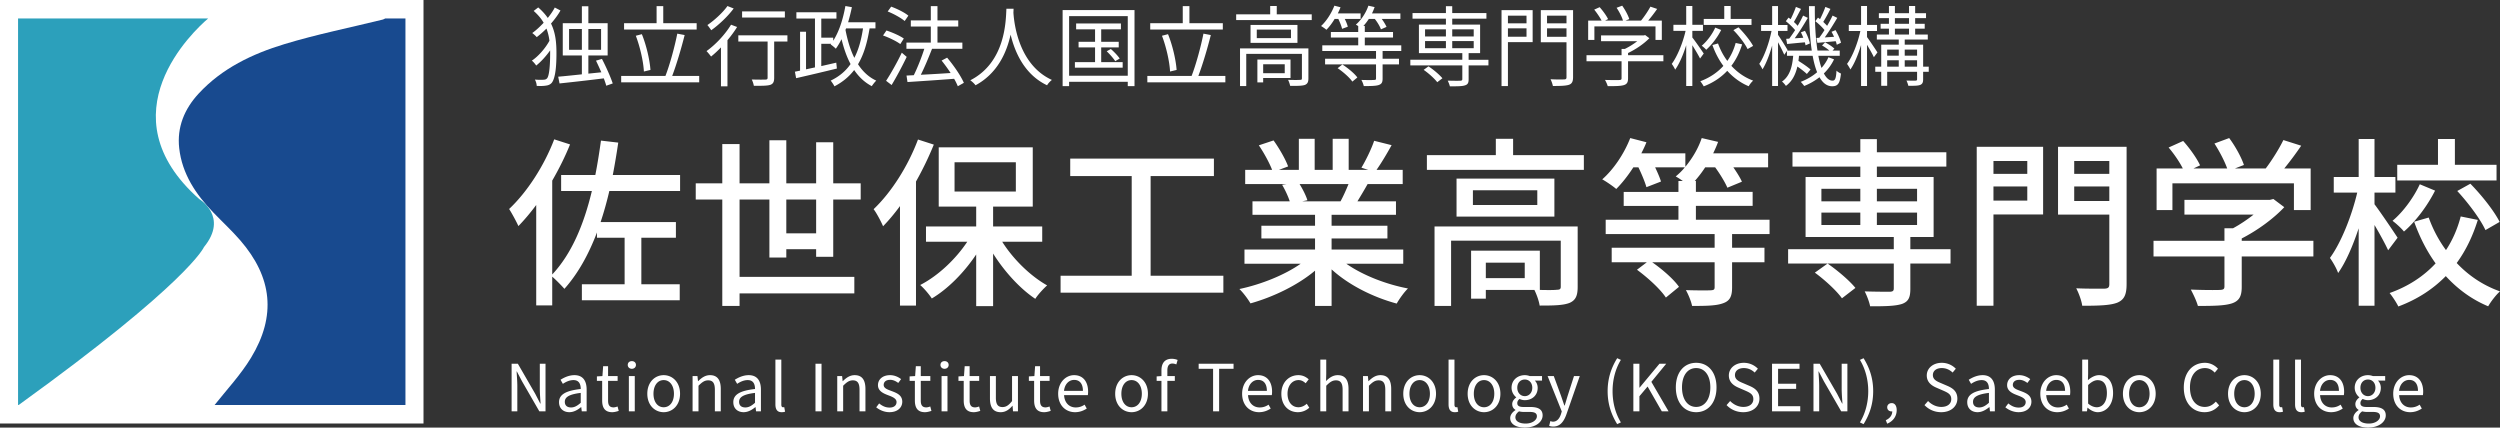
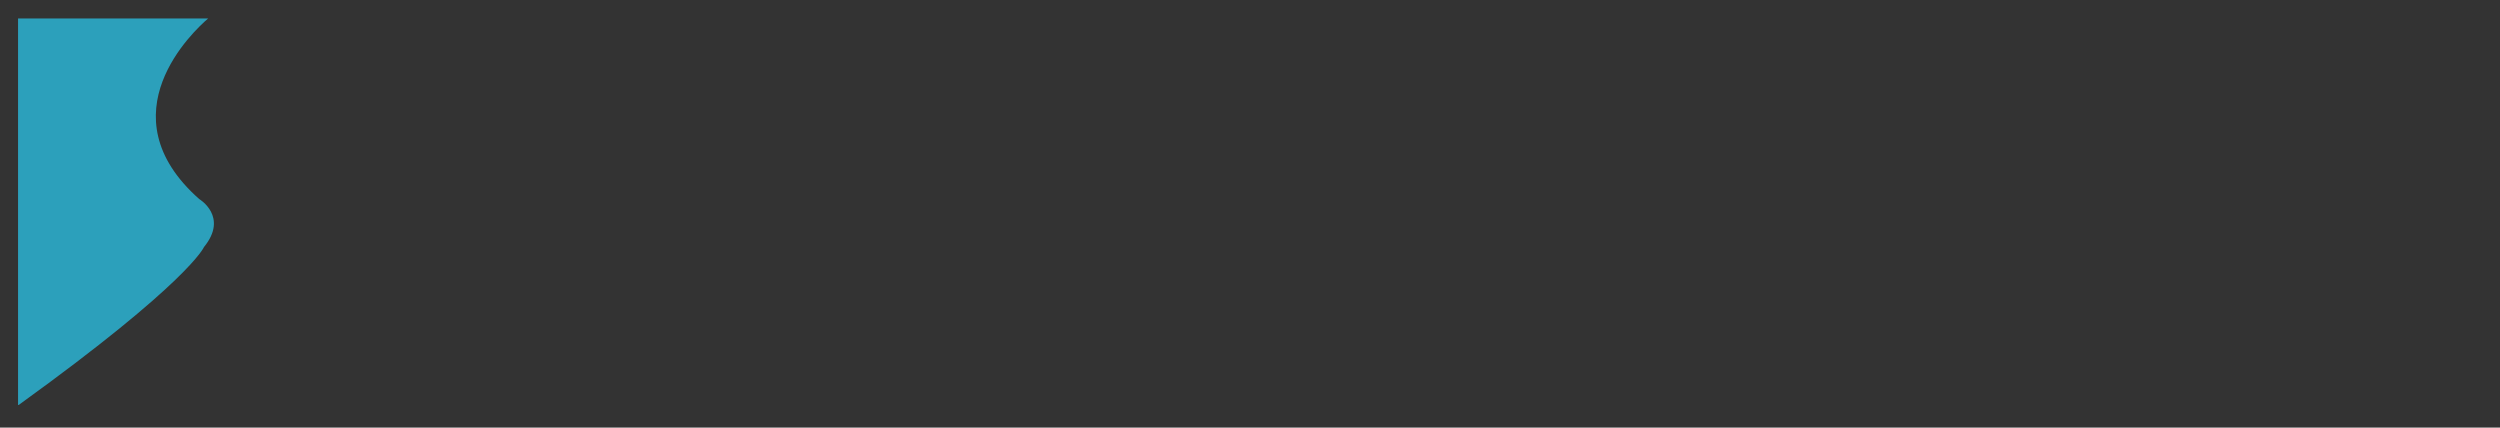
<svg xmlns="http://www.w3.org/2000/svg" id="a" viewBox="0 0 769.73 131.652">
  <rect x="0" y="0" width="769.73" height="131.652" fill="#333333" stroke="none" />
  <defs>
    <style>.b{fill:#fff}</style>
  </defs>
-   <path d="M0 0h130.394v130.394H0z" class="b" />
-   <path d="M5.559 5.669h119.055v119.055H5.559z" class="b" />
  <path d="M64.076 5.691H5.559v119.012h.168c52.513-37.877 57.07-48.627 57.07-48.627 7.669-9.403-1.46-14.79-1.46-14.79C31.852 35.183 59.75 9.393 64.076 5.692Z" style="fill:#2ca0bb" />
-   <path d="M117.832 6.032c-10.095 2.489-20.323 4.532-30.256 7.552-9.874 3.001-19.202 7.425-26.42 15.235-4.377 4.736-6.706 10.34-5.98 16.811.886 7.89 5.093 14.17 10.464 19.754 2.765 2.875 5.71 5.589 8.318 8.598 9.88 11.4 11.169 23.255 3.328 36.175-3.157 5.203-7.398 9.747-11.222 14.546h58.771V5.69h-6.25c-.244.14-.49.276-.753.341Z" style="fill:#184a8f" />
-   <path d="M187.61 58.803c-.784 3.36-1.68 6.552-2.688 9.576h23.184v4.816h-10.64v14.336h11.816v4.928h-30.128v-4.928h13.16V73.195h-8.512v-1.624c-2.576 6.776-5.824 12.656-10.024 17.36-.728-.84-2.52-2.688-3.752-3.752v8.848h-4.928V63.115c-1.792 2.408-3.64 4.592-5.488 6.496-.504-1.176-2.016-3.976-2.856-5.264 5.488-5.152 10.752-13.216 13.888-21.447l4.872 1.567c-1.512 3.752-3.416 7.56-5.488 11.144v28.896c5.88-6.272 9.688-15.176 12.208-25.704h-9.464v-4.928h10.528c.672-3.416 1.232-6.944 1.736-10.584l5.32.616a230.973 230.973 0 0 1-1.68 9.968h20.72v4.928H187.61ZM251.282 79.075v-2.352h-9.184v2.576h-5.208V61.435h-9.184v23.8h35.335v5.096h-35.335v3.863h-5.32v-32.76h-8.176v-4.983h8.176V44.355h5.32V56.45h9.184V43.18h5.208V56.45h9.184V43.795h5.264v12.656h8.456v4.984h-8.456v17.64h-5.264Zm0-7.224V61.435h-9.184V71.85h9.184ZM287.514 44.524a100.826 100.826 0 0 1-5.488 11.367v38.192h-4.928V63.451c-1.68 2.296-3.472 4.424-5.208 6.216-.504-1.232-1.96-4.032-2.912-5.264 5.432-5.152 10.584-13.216 13.664-21.448l4.872 1.569Zm21.056 29.903c3.416 5.432 8.736 10.584 13.832 13.44-1.12 1.008-2.856 2.856-3.64 4.144-4.704-3.136-9.464-8.344-12.992-13.944V94.25h-5.208V78.347c-3.752 5.6-8.68 10.584-13.664 13.552-.84-1.289-2.408-3.136-3.584-4.144 5.376-2.744 10.864-7.84 14.504-13.328h-12.712v-4.704h15.456v-6.104h-11.536V45.363h28.951V63.62H305.77v6.104h15.12v4.704h-12.32ZM293.898 58.97h18.872v-9.016h-18.872v9.016ZM376.665 84.899v5.208h-50.12v-5.208h21.897V54.21h-18.928v-5.376h44.24v5.376h-19.488V84.9h22.4ZM414.522 81.203c4.928 3.472 12.151 6.328 18.983 7.615-1.175 1.12-2.687 3.249-3.471 4.649-7.28-1.96-14.785-5.712-20.048-10.528v11.255h-5.096V83.331c-5.32 4.48-12.88 8.12-19.88 10.08-.784-1.344-2.24-3.304-3.416-4.425 6.664-1.399 13.944-4.311 18.872-7.783h-17.303v-4.368h21.727V73.42h-16.52V69.5h16.52v-3.36h-19.264v-4.144h11.48c-.504-1.568-1.456-3.584-2.352-5.096l1.344-.224h-12.712v-4.368h8.288c-.84-2.184-2.52-5.264-4.088-7.56l4.536-1.511c1.736 2.407 3.696 5.823 4.48 8.007l-2.855 1.064h6.159v-9.575h4.872v9.575h5.544v-9.575h4.927v9.575h6.048l-2.128-.672c1.345-2.24 3.08-5.768 3.92-8.288l5.376 1.345c-1.511 2.743-3.191 5.544-4.647 7.615h8.063v4.368h-10.807c-1.064 1.904-2.184 3.752-3.136 5.32h11.872v4.144h-19.824v3.36h17.192v3.92h-17.192v3.416h22.063v4.368h-17.527ZM400.13 56.675c1.008 1.624 2.016 3.64 2.408 4.984l-1.624.336h11.816c.84-1.512 1.736-3.528 2.464-5.32H400.13ZM487.658 47.77v4.537H439.33V47.77h21.224v-5.04h5.32v5.04h21.784Zm-1.905 40.545c0 2.631-.56 4.087-2.464 4.928-1.96.784-4.872.84-9.239.84-.224-1.456-.952-3.473-1.624-4.816h-14.952v2.688h-4.536V77.171h21.168v12.096c2.464.056 4.592.056 5.264-.056.896 0 1.175-.225 1.175-.952V74.09h-33.767v20.103h-5.096V69.723h44.071v18.592Zm-7.168-33.32V66.7h-30.128V54.995h30.128Zm-5.263 3.584h-19.825v4.536h19.825V58.58Zm-3.865 22.288h-11.983v4.76h11.983v-4.76ZM533.297 72.075v4.2h9.969v4.48h-9.969v7.728c0 2.744-.672 4.144-2.743 4.872-2.072.784-5.152.84-9.576.84-.28-1.457-1.176-3.585-1.904-4.872 3.36.112 6.664.112 7.616.056 1.008-.056 1.231-.225 1.231-1.008v-7.616h-19.207c3.136 2.184 6.608 5.208 8.232 7.56l-4.033 3.304c-1.68-2.576-5.543-6.104-8.903-8.568l3.024-2.296h-10.808v-4.48h31.695v-4.2h-33.543v-4.424h22.4v-4.256h-16.856v-4.312h16.856v-3.36h1.343c-.784-.56-1.567-1.064-2.183-1.4 1.008-.84 1.96-1.736 2.8-2.8h-9.128c.727 1.568 1.456 3.192 1.792 4.368l-4.48 1.736c-.448-1.568-1.456-4.032-2.465-6.104h-1.567c-1.624 2.52-3.473 4.872-5.265 6.664-.95-.84-3.079-2.296-4.311-2.968 3.528-3.08 6.776-7.952 8.624-12.712l4.984 1.288c-.448 1.176-1.009 2.296-1.568 3.416h13.552v4.144c2.128-2.576 3.976-5.656 5.04-8.848l5.04 1.176c-.448 1.232-.952 2.352-1.512 3.528h16.912v4.312H533.69c1.063 1.568 2.072 3.136 2.632 4.424l-4.48 1.848c-.673-1.624-2.24-4.2-3.753-6.272h-3.079c-1.009 1.568-2.072 2.912-3.192 4.2h.336v3.36h17.471v4.312h-17.471v4.256h22.68v4.424h-11.537ZM600.554 81.147h-12.376v7.784c0 2.632-.56 3.92-2.576 4.648-2.072.672-5.208.728-9.8.728-.28-1.4-1.009-3.304-1.68-4.592 3.36.112 6.832.112 7.784.112.896-.056 1.175-.28 1.175-1.064v-7.616h-32.535v-4.424h32.535V72.97h-27.159V54.49h16.856V51.3H551.89v-4.424h20.888v-4.032h5.095v4.032h21.393V51.3h-21.393v3.192h17.473v18.48h-7.168v3.752h12.376v4.424Zm-33.432 10.696c-1.625-2.296-5.264-5.656-8.344-7.896l3.92-2.8c3.08 2.128 6.776 5.264 8.568 7.504l-4.144 3.192Zm-6.329-29.848h11.985v-3.864h-11.985v3.864Zm0 7.28h11.985v-3.808h-11.985v3.808Zm17.08-11.144v3.864h12.376v-3.864h-12.376Zm12.376 7.336h-12.376v3.808h12.376v-3.808ZM629.058 66.027H613.77V94.14h-5.152V45.195h20.44v20.832ZM613.77 49.563v3.976h10.416v-3.976H613.77Zm10.416 12.208v-4.368H613.77v4.368h10.416Zm30.576 25.704c0 3.248-.728 4.816-2.856 5.712-2.184.84-5.6.952-10.808.952-.168-1.456-1.064-3.92-1.849-5.376 3.697.168 7.617.112 8.737.112 1.12-.057 1.456-.392 1.456-1.4V66.083H633.65V45.195h21.112v42.28Zm-16.128-37.912v3.976h10.808v-3.976h-10.808Zm10.808 12.32v-4.48h-10.808v4.48h10.808ZM712.274 78.963h-22.065v9.352c0 2.856-.727 4.312-3.023 5.096-2.296.728-5.6.783-10.472.783-.392-1.456-1.4-3.584-2.184-5.04 3.92.17 7.84.17 8.96.113 1.12-.056 1.4-.28 1.4-1.12v-9.184h-21.84v-4.816h21.84v-3.864h2.632c2.183-1.176 4.424-2.688 6.328-4.2h-21.28v-4.536h26.263l1.12-.28 3.36 2.52c-3.36 3.584-8.287 7.168-13.104 9.632v.728h22.065v4.816Zm-43.4-14.28H664V51.86h8.065c-1.008-2.017-2.744-4.537-4.368-6.44l4.48-2.017c2.016 2.24 4.256 5.376 5.208 7.504l-2.016.953h10.36c-.784-2.24-2.408-5.32-3.92-7.673l4.536-1.68c1.903 2.52 3.808 6.048 4.536 8.288l-2.744 1.065h9.464c1.96-2.577 4.144-6.105 5.432-8.737l5.488 1.737a99.36 99.36 0 0 1-5.208 7h8.12v12.823h-5.152V56.45h-37.409v8.232ZM735.29 77.059c-.84-1.848-2.576-5.04-4.2-7.784v24.864h-4.872V70.283c-1.792 5.432-3.976 10.472-6.328 13.776-.504-1.456-1.68-3.472-2.52-4.648 3.416-4.648 6.72-12.936 8.4-20.104h-7.224V54.49h7.672V42.787h4.872v11.704h6.44v4.816h-6.44v3.584c1.568 2.016 6.104 8.736 7.112 10.304l-2.913 3.864Zm27.608-9.352c-1.512 4.872-3.64 9.352-6.496 13.272 3.64 3.864 8.12 6.888 13.328 8.736-1.176 1.008-2.857 3.192-3.64 4.592-5.096-2.128-9.408-5.32-13.049-9.296-3.863 3.92-8.624 7.112-14.615 9.351-.56-1.175-1.848-3.135-2.688-4.143 5.88-2.072 10.584-5.264 14.168-9.128-2.744-3.808-4.928-8.12-6.608-12.824l4.48-1.288c1.288 3.584 3.08 7 5.32 10.024 2.071-3.136 3.584-6.664 4.536-10.36l5.264 1.064Zm-13.16-9.016c-2.352 4.648-5.88 9.408-9.576 12.6-.785-1.008-2.464-2.52-3.528-3.304 3.36-2.8 6.608-7.335 8.4-11.256l4.704 1.96Zm18.927-3.136H738.09v-4.816h12.544v-7.952h5.207v7.952h12.824v4.816Zm-8.063 1.008c3.472 3.528 7.336 8.4 9.016 11.76l-4.369 2.52c-1.511-3.304-5.263-8.344-8.68-12.04l4.033-2.24ZM157.522 111.987h1.92l5.342 9.243 1.56 3.02h.1c-.1-1.48-.24-3.12-.24-4.64v-7.623h1.76v14.664h-1.9l-5.34-9.262-1.581-3.02h-.08c.08 1.48.22 3.04.22 4.58v7.702h-1.76v-14.664ZM172.122 123.83c0-2.36 2.06-3.54 6.682-4.06 0-1.4-.46-2.742-2.241-2.742-1.26 0-2.4.58-3.26 1.16l-.721-1.26c1-.64 2.541-1.42 4.281-1.42 2.64 0 3.76 1.781 3.76 4.46v6.683h-1.5l-.16-1.3h-.06c-1.04.86-2.26 1.56-3.6 1.56-1.82 0-3.181-1.12-3.181-3.08Zm6.682.18v-3.04c-3.662.44-4.902 1.34-4.902 2.74 0 1.24.84 1.74 1.92 1.74 1.061 0 1.921-.5 2.982-1.44ZM185.402 123.29v-6.021h-1.62v-1.38l1.7-.1.22-3.04h1.52v3.04h2.941v1.48h-2.94v6.061c0 1.34.42 2.1 1.68 2.1.38 0 .88-.14 1.24-.28l.36 1.36c-.62.201-1.34.401-2 .401-2.321 0-3.1-1.44-3.1-3.62ZM193.282 112.367c0-.74.54-1.18 1.26-1.18s1.26.44 1.26 1.18c0 .681-.54 1.181-1.26 1.181s-1.26-.5-1.26-1.18Zm.34 3.421h1.82v10.863h-1.82v-10.863ZM199.301 121.23c0-3.621 2.381-5.722 5.042-5.722 2.66 0 5.04 2.1 5.04 5.722 0 3.6-2.38 5.681-5.04 5.681s-5.042-2.08-5.042-5.681Zm8.202 0c0-2.501-1.28-4.202-3.16-4.202-1.881 0-3.141 1.7-3.141 4.202s1.26 4.16 3.14 4.16c1.881 0 3.161-1.66 3.161-4.16ZM213.242 115.788h1.5l.16 1.56h.06c1.04-1.02 2.16-1.84 3.641-1.84 2.28 0 3.32 1.48 3.32 4.262v6.88h-1.82v-6.641c0-2.04-.62-2.9-2.06-2.9-1.12 0-1.88.56-2.981 1.66v7.882h-1.82v-10.863ZM225.781 123.83c0-2.36 2.06-3.54 6.682-4.06 0-1.4-.46-2.742-2.24-2.742-1.261 0-2.401.58-3.262 1.16l-.72-1.26c1-.64 2.541-1.42 4.281-1.42 2.641 0 3.761 1.781 3.761 4.46v6.683h-1.5l-.16-1.3h-.06c-1.04.86-2.26 1.56-3.601 1.56-1.82 0-3.18-1.12-3.18-3.08Zm6.682.18v-3.04c-3.661.44-4.902 1.34-4.902 2.74 0 1.24.84 1.74 1.92 1.74 1.061 0 1.921-.5 2.982-1.44ZM238.741 124.49v-13.762h1.82v13.882c0 .56.24.78.52.78.1 0 .18 0 .38-.04l.26 1.401c-.26.1-.58.16-1.06.16-1.36 0-1.92-.88-1.92-2.42ZM251.081 111.987h1.86v14.664h-1.86v-14.664ZM257.78 115.788h1.501l.16 1.56h.06c1.04-1.02 2.16-1.84 3.641-1.84 2.28 0 3.32 1.48 3.32 4.262v6.88h-1.82v-6.641c0-2.04-.62-2.9-2.06-2.9-1.12 0-1.88.56-2.981 1.66v7.882h-1.82v-10.863ZM269.78 125.41l.901-1.2c.94.76 1.92 1.28 3.22 1.28 1.44 0 2.14-.76 2.14-1.7 0-1.1-1.28-1.6-2.48-2.06-1.52-.56-3.24-1.3-3.24-3.141 0-1.72 1.38-3.081 3.74-3.081 1.34 0 2.521.56 3.381 1.22l-.88 1.181c-.76-.56-1.52-.96-2.5-.96-1.36 0-1.981.72-1.981 1.56 0 1.04 1.18 1.42 2.4 1.88 1.58.6 3.322 1.241 3.322 3.302 0 1.76-1.4 3.22-3.961 3.22-1.54 0-3.021-.64-4.061-1.5ZM281.681 123.29v-6.021h-1.62v-1.38l1.7-.1.22-3.04h1.52v3.04h2.94v1.48h-2.94v6.061c0 1.34.42 2.1 1.68 2.1.38 0 .88-.14 1.24-.28l.361 1.36c-.62.201-1.34.401-2 .401-2.321 0-3.1-1.44-3.1-3.62ZM289.56 112.367c0-.74.54-1.18 1.26-1.18s1.261.44 1.261 1.18c0 .681-.54 1.181-1.26 1.181s-1.26-.5-1.26-1.18Zm.34 3.421h1.82v10.863h-1.82v-10.863ZM296.72 123.29v-6.021h-1.62v-1.38l1.7-.1.22-3.04h1.52v3.04h2.941v1.48h-2.94v6.061c0 1.34.42 2.1 1.68 2.1.38 0 .88-.14 1.24-.28l.36 1.36c-.62.201-1.34.401-2 .401-2.32 0-3.1-1.44-3.1-3.62ZM304.8 122.67v-6.882h1.821v6.662c0 2.02.6 2.88 2.04 2.88 1.12 0 1.9-.54 2.941-1.84v-7.702h1.82v10.863h-1.52l-.14-1.7h-.06c-1.02 1.18-2.1 1.96-3.601 1.96-2.28 0-3.3-1.48-3.3-4.24ZM318.4 123.29v-6.021h-1.62v-1.38l1.7-.1.22-3.04h1.521v3.04h2.94v1.48h-2.94v6.061c0 1.34.42 2.1 1.68 2.1.38 0 .88-.14 1.24-.28l.36 1.36c-.62.201-1.34.401-2 .401-2.32 0-3.1-1.44-3.1-3.62ZM325.8 121.23c0-3.52 2.38-5.722 4.901-5.722 2.76 0 4.32 2 4.32 5.102 0 .4-.04.78-.08 1.04h-7.32c.12 2.32 1.54 3.8 3.6 3.8 1.06 0 1.92-.32 2.72-.86l.661 1.2c-.96.62-2.12 1.121-3.601 1.121-2.88 0-5.201-2.1-5.201-5.681Zm7.622-.88c0-2.201-1-3.381-2.7-3.381-1.541 0-2.902 1.24-3.121 3.38h5.82ZM343.36 121.23c0-3.621 2.38-5.722 5.041-5.722 2.66 0 5.041 2.1 5.041 5.722 0 3.6-2.38 5.681-5.04 5.681-2.661 0-5.042-2.08-5.042-5.681Zm8.202 0c0-2.501-1.28-4.202-3.16-4.202-1.882 0-3.142 1.7-3.142 4.202s1.26 4.16 3.141 4.16c1.88 0 3.16-1.66 3.16-4.16ZM362.18 112.208c-.4-.18-.84-.28-1.22-.28-1.04 0-1.54.74-1.54 2.14v1.72h2.3v1.48h-2.3v9.383h-1.82v-9.382h-1.48v-1.38l1.48-.1v-1.741c0-2.2 1-3.581 3.16-3.581.66 0 1.301.14 1.821.36l-.4 1.381ZM373.5 113.548h-4.44v-1.56H379.8v1.56h-4.44v13.103h-1.86v-13.103ZM382.439 121.23c0-3.52 2.38-5.722 4.901-5.722 2.761 0 4.322 2 4.322 5.102 0 .4-.04.78-.08 1.04h-7.322c.12 2.32 1.54 3.8 3.6 3.8 1.06 0 1.92-.32 2.721-.86l.66 1.2c-.96.62-2.12 1.121-3.6 1.121-2.88 0-5.202-2.1-5.202-5.681Zm7.622-.88c0-2.201-1-3.381-2.7-3.381-1.541 0-2.902 1.24-3.121 3.38h5.821ZM394.519 121.23c0-3.621 2.46-5.722 5.241-5.722 1.42 0 2.4.6 3.18 1.28l-.94 1.22c-.64-.58-1.3-.98-2.18-.98-1.96 0-3.4 1.7-3.4 4.202s1.36 4.16 3.36 4.16c1 0 1.88-.46 2.56-1.08l.78 1.22a5.18 5.18 0 0 1-3.5 1.381c-2.88 0-5.101-2.08-5.101-5.681ZM406.519 110.728h1.82v4.36l-.06 2.241c1-1 2.12-1.821 3.6-1.821 2.282 0 3.322 1.48 3.322 4.262v6.88h-1.82v-6.641c0-2.04-.62-2.9-2.061-2.9-1.12 0-1.881.56-2.98 1.66v7.882h-1.821v-15.923ZM419.659 115.788h1.5l.16 1.56h.06c1.04-1.02 2.16-1.84 3.64-1.84 2.281 0 3.321 1.48 3.321 4.262v6.88h-1.82v-6.641c0-2.04-.62-2.9-2.06-2.9-1.12 0-1.881.56-2.981 1.66v7.882h-1.82v-10.863ZM432.058 121.23c0-3.621 2.38-5.722 5.041-5.722 2.66 0 5.041 2.1 5.041 5.722 0 3.6-2.38 5.681-5.041 5.681-2.661 0-5.041-2.08-5.041-5.681Zm8.201 0c0-2.501-1.28-4.202-3.16-4.202-1.88 0-3.14 1.7-3.14 4.202s1.26 4.16 3.14 4.16c1.88 0 3.16-1.66 3.16-4.16ZM445.998 124.49v-13.762h1.82v13.882c0 .56.24.78.52.78.1 0 .181 0 .38-.04l.26 1.401c-.26.1-.58.16-1.06.16-1.36 0-1.92-.88-1.92-2.42ZM451.878 121.23c0-3.621 2.38-5.722 5.041-5.722 2.66 0 5.041 2.1 5.041 5.722 0 3.6-2.38 5.681-5.04 5.681-2.662 0-5.042-2.08-5.042-5.681Zm8.202 0c0-2.501-1.28-4.202-3.16-4.202-1.882 0-3.141 1.7-3.141 4.202s1.26 4.16 3.14 4.16c1.88 0 3.16-1.66 3.16-4.16ZM464.977 128.732c0-.921.6-1.801 1.62-2.461v-.08c-.58-.34-1-.92-1-1.78 0-.901.66-1.62 1.22-2.021v-.08c-.72-.58-1.42-1.62-1.42-2.921 0-2.38 1.88-3.881 4.08-3.881.602 0 1.142.14 1.521.28h3.782v1.4h-2.221c.52.5.88 1.301.88 2.24 0 2.322-1.76 3.782-3.961 3.782-.54 0-1.14-.14-1.62-.38-.4.34-.7.7-.7 1.3 0 .7.44 1.18 1.9 1.18h2.12c2.52 0 3.781.8 3.781 2.58 0 2.021-2.12 3.761-5.481 3.761-2.66 0-4.501-1.04-4.501-2.92Zm8.222-.561c0-1-.78-1.34-2.22-1.34h-1.88c-.401 0-.92-.06-1.401-.18-.78.56-1.12 1.2-1.12 1.84 0 1.16 1.18 1.92 3.16 1.92 2.08 0 3.46-1.1 3.46-2.24Zm-1.42-8.782c0-1.58-1.02-2.54-2.301-2.54s-2.32.94-2.32 2.54c0 1.58 1.06 2.58 2.32 2.58 1.24 0 2.3-1 2.3-2.58ZM476.977 131.111l.36-1.46c.22.08.54.18.82.18 1.24 0 2.02-1 2.46-2.34l.24-.82-4.36-10.883h1.9l2.22 6.042c.32.94.7 2.06 1.04 3.04h.101c.3-.98.62-2.08.92-3.04l1.94-6.042h1.78l-4.1 11.763c-.76 2.14-1.88 3.781-4.04 3.781-.521 0-.941-.08-1.281-.22ZM494.978 120.43c0-3.921 1.1-7.162 2.94-10.143l1.14.52c-1.74 2.861-2.56 6.221-2.56 9.623 0 3.4.82 6.781 2.56 9.622l-1.14.54c-1.84-3.001-2.94-6.222-2.94-10.162ZM502.897 111.987h1.86v7.362h.06l6.122-7.362h2.08l-4.58 5.581 5.3 9.083h-2.08l-4.38-7.642-2.522 3v4.642h-1.86v-14.664ZM515.977 119.27c0-4.701 2.581-7.563 6.262-7.563s6.26 2.862 6.26 7.563c0 4.7-2.58 7.641-6.26 7.641s-6.262-2.941-6.262-7.641Zm10.622 0c0-3.682-1.74-5.942-4.36-5.942-2.64 0-4.362 2.26-4.362 5.942 0 3.66 1.721 6.02 4.362 6.02 2.62 0 4.36-2.36 4.36-6.02ZM531.597 124.73l1.1-1.26c1.06 1.1 2.54 1.82 4.061 1.82 1.92 0 3.08-.96 3.08-2.4 0-1.5-1.06-1.98-2.44-2.6l-2.12-.92c-1.36-.58-2.98-1.62-2.98-3.761 0-2.261 1.96-3.902 4.62-3.902 1.74 0 3.28.74 4.32 1.82l-.98 1.181c-.9-.84-1.98-1.38-3.34-1.38-1.66 0-2.74.84-2.74 2.16 0 1.42 1.28 1.96 2.42 2.44l2.1.901c1.7.74 3.021 1.74 3.021 3.921 0 2.32-1.92 4.161-4.981 4.161-2.08 0-3.86-.84-5.14-2.18ZM545.596 111.987h8.462v1.561h-6.602v4.6h5.562v1.582h-5.562v5.34h6.823v1.58h-8.683v-14.663ZM558.356 111.987h1.92l5.342 9.243 1.56 3.02h.1c-.1-1.48-.24-3.12-.24-4.64v-7.623h1.76v14.664h-1.9l-5.34-9.262-1.581-3.02h-.08c.08 1.48.22 3.04.22 4.58v7.702h-1.761v-14.664ZM572.657 130.052c1.72-2.84 2.56-6.222 2.56-9.622 0-3.402-.84-6.762-2.56-9.622l1.12-.52c1.86 2.98 2.96 6.22 2.96 10.142 0 3.94-1.1 7.161-2.96 10.162l-1.12-.54ZM580.617 129.371c1.24-.54 1.98-1.5 2-2.72-.08.02-.14.02-.22.02-.7 0-1.34-.44-1.34-1.28 0-.78.64-1.28 1.38-1.28.96 0 1.54.82 1.54 2.16 0 1.92-1.12 3.42-2.92 4.18l-.44-1.08ZM592.537 124.73l1.1-1.26c1.06 1.1 2.54 1.82 4.06 1.82 1.92 0 3.08-.96 3.08-2.4 0-1.5-1.059-1.98-2.44-2.6l-2.12-.92c-1.36-.58-2.98-1.62-2.98-3.761 0-2.261 1.96-3.902 4.62-3.902 1.741 0 3.281.74 4.321 1.82l-.98 1.181c-.9-.84-1.98-1.38-3.34-1.38-1.661 0-2.741.84-2.741 2.16 0 1.42 1.28 1.96 2.42 2.44l2.101.901c1.7.74 3.02 1.74 3.02 3.921 0 2.32-1.92 4.161-4.98 4.161-2.08 0-3.861-.84-5.141-2.18ZM605.696 123.83c0-2.36 2.06-3.54 6.681-4.06 0-1.4-.46-2.742-2.24-2.742-1.26 0-2.4.58-3.26 1.16l-.721-1.26c1-.64 2.54-1.42 4.28-1.42 2.642 0 3.762 1.781 3.762 4.46v6.683h-1.5l-.16-1.3h-.061c-1.04.86-2.26 1.56-3.6 1.56-1.82 0-3.181-1.12-3.181-3.08Zm6.681.18v-3.04c-3.66.44-4.901 1.34-4.901 2.74 0 1.24.84 1.74 1.92 1.74 1.06 0 1.92-.5 2.981-1.44ZM617.436 125.41l.9-1.2c.94.76 1.92 1.28 3.221 1.28 1.44 0 2.14-.76 2.14-1.7 0-1.1-1.28-1.6-2.48-2.06-1.52-.56-3.241-1.3-3.241-3.141 0-1.72 1.38-3.081 3.741-3.081 1.34 0 2.52.56 3.381 1.22l-.88 1.181c-.76-.56-1.521-.96-2.5-.96-1.361 0-1.981.72-1.981 1.56 0 1.04 1.18 1.42 2.4 1.88 1.58.6 3.32 1.241 3.32 3.302 0 1.76-1.4 3.22-3.96 3.22-1.54 0-3.021-.64-4.061-1.5ZM628.196 121.23c0-3.52 2.38-5.722 4.9-5.722 2.76 0 4.321 2 4.321 5.102 0 .4-.04.78-.08 1.04h-7.321c.12 2.32 1.54 3.8 3.6 3.8 1.061 0 1.92-.32 2.721-.86l.66 1.2c-.96.62-2.12 1.121-3.6 1.121-2.881 0-5.201-2.1-5.201-5.681Zm7.62-.88c0-2.201-1-3.381-2.7-3.381-1.54 0-2.9 1.24-3.12 3.38h5.82ZM642.776 125.53h-.06l-.16 1.12h-1.46v-15.922h1.82v4.36l-.06 1.961c.98-.86 2.2-1.541 3.401-1.541 2.82 0 4.341 2.201 4.341 5.521 0 3.742-2.22 5.882-4.722 5.882-1 0-2.14-.5-3.1-1.38Zm5.922-4.46c0-2.4-.801-4.021-2.862-4.021-.92 0-1.88.52-2.92 1.5v5.701c.96.84 1.94 1.14 2.66 1.14 1.801 0 3.122-1.62 3.122-4.32ZM653.635 121.23c0-3.621 2.38-5.722 5.041-5.722 2.66 0 5.041 2.1 5.041 5.722 0 3.6-2.38 5.681-5.04 5.681-2.662 0-5.042-2.08-5.042-5.681Zm8.201 0c0-2.501-1.28-4.202-3.16-4.202-1.88 0-3.14 1.7-3.14 4.202s1.26 4.16 3.14 4.16c1.88 0 3.16-1.66 3.16-4.16ZM672.374 119.33c0-4.742 2.78-7.623 6.502-7.623 1.78 0 3.181.881 4.02 1.82l-1 1.202c-.76-.82-1.74-1.4-3-1.4-2.78 0-4.621 2.28-4.621 5.94 0 3.7 1.76 6.021 4.561 6.021 1.4 0 2.46-.62 3.4-1.64l1.021 1.16c-1.16 1.34-2.6 2.101-4.5 2.101-3.642 0-6.383-2.821-6.383-7.582ZM685.995 121.23c0-3.621 2.38-5.722 5.04-5.722s5.042 2.1 5.042 5.722c0 3.6-2.381 5.681-5.041 5.681-2.662 0-5.041-2.08-5.041-5.681Zm8.2 0c0-2.501-1.28-4.202-3.16-4.202-1.88 0-3.14 1.7-3.14 4.202s1.26 4.16 3.14 4.16c1.88 0 3.16-1.66 3.16-4.16ZM699.935 124.49v-13.762h1.82v13.882c0 .56.24.78.52.78.1 0 .18 0 .38-.04l.26 1.401c-.26.1-.58.16-1.06.16-1.36 0-1.92-.88-1.92-2.42ZM706.634 124.49v-13.762h1.82v13.882c0 .56.24.78.52.78.1 0 .18 0 .38-.04l.26 1.401c-.26.1-.58.16-1.06.16-1.36 0-1.92-.88-1.92-2.42ZM712.514 121.23c0-3.52 2.38-5.722 4.9-5.722 2.761 0 4.322 2 4.322 5.102 0 .4-.04.78-.08 1.04h-7.322c.12 2.32 1.54 3.8 3.601 3.8 1.06 0 1.92-.32 2.72-.86l.66 1.2c-.96.62-2.12 1.121-3.6 1.121-2.88 0-5.2-2.1-5.2-5.681Zm7.621-.88c0-2.201-1-3.381-2.7-3.381-1.54 0-2.9 1.24-3.121 3.38h5.821ZM724.574 128.732c0-.921.6-1.801 1.62-2.461v-.08c-.58-.34-1-.92-1-1.78 0-.901.66-1.62 1.22-2.021v-.08c-.72-.58-1.42-1.62-1.42-2.921 0-2.38 1.88-3.881 4.08-3.881.601 0 1.141.14 1.521.28h3.781v1.4h-2.22c.52.5.88 1.301.88 2.24 0 2.322-1.761 3.782-3.961 3.782-.54 0-1.14-.14-1.62-.38-.4.34-.7.7-.7 1.3 0 .7.44 1.18 1.9 1.18h2.12c2.52 0 3.781.8 3.781 2.58 0 2.021-2.12 3.761-5.481 3.761-2.66 0-4.501-1.04-4.501-2.92Zm8.221-.561c0-1-.78-1.34-2.22-1.34h-1.88c-.4 0-.92-.06-1.4-.18-.78.56-1.12 1.2-1.12 1.84 0 1.16 1.18 1.92 3.16 1.92 2.08 0 3.46-1.1 3.46-2.24Zm-1.42-8.782c0-1.58-1.02-2.54-2.3-2.54s-2.32.94-2.32 2.54c0 1.58 1.06 2.58 2.32 2.58 1.24 0 2.3-1 2.3-2.58ZM736.854 121.23c0-3.52 2.38-5.722 4.9-5.722 2.761 0 4.322 2 4.322 5.102 0 .4-.04.78-.08 1.04h-7.322c.12 2.32 1.54 3.8 3.6 3.8 1.061 0 1.92-.32 2.722-.86l.66 1.2c-.96.62-2.121 1.121-3.6 1.121-2.882 0-5.202-2.1-5.202-5.681Zm7.621-.88c0-2.201-1-3.381-2.7-3.381-1.54 0-2.9 1.24-3.121 3.38h5.821ZM172.569 3.234c-.783 1.376-1.809 2.752-2.915 4.021 1.43 2.915 1.673 5.992 1.673 9.15 0 3.914-.297 7.532-1.404 9.043-.35.432-.89.756-1.538.864-.945.19-2.024.19-3.13.135a4.494 4.494 0 0 0-.568-1.943c1.268.107 2.295.08 2.915.026.405-.053.648-.188.89-.485.649-.89.892-4.13.892-7.666v-.864c-1.27 1.808-2.835 3.509-4.292 4.67-.324-.486-.864-1.161-1.35-1.512 1.97-1.296 4.157-3.78 5.425-6.127a16.173 16.173 0 0 0-.917-3.752 30.531 30.531 0 0 1-2.996 2.645c-.324-.405-.945-.945-1.377-1.269 1.215-.863 2.402-1.997 3.509-3.158-.729-1.269-1.728-2.456-3.077-3.644l1.403-1.08c1.215 1.053 2.187 2.133 2.942 3.24.865-1.08 1.62-2.16 2.16-3.212l1.755.918Zm14.09 23.159c-.162-.648-.432-1.404-.755-2.267-4.94.62-10.042 1.188-13.632 1.566l-.405-2.08c1.944-.16 4.48-.431 7.287-.728V17.08h-5.883V7.148h5.883v-5.21h1.999v5.21h5.938v9.932h-5.938v5.588l3.995-.405a118.413 118.413 0 0 0-1.647-3.59l1.835-.54c1.242 2.402 2.7 5.642 3.32 7.559l-1.997.7Zm-7.505-11.067V8.93h-3.94v6.397h3.94Zm1.999-6.397v6.397h3.914V8.93h-3.914ZM215.279 23.37v1.97h-24.024v-1.97h13.63c1.35-3.455 2.862-9.043 3.645-13.01l2.268.431c-1.026 4.103-2.538 9.178-3.833 12.58h8.314Zm-.784-14.279h-22.35V7.148h10.015V1.884h2.051v5.264h10.284V9.09Zm-16.249 12.93c-.134-2.97-1.16-7.532-2.483-11.014l1.862-.485c1.43 3.536 2.43 7.989 2.646 11.012l-2.025.487ZM226.946 8.308c-.836 1.377-1.862 2.754-2.968 4.076v14.198h-1.998V14.597c-1.026 1.053-2.051 2.024-3.05 2.807-.297-.405-1-1.268-1.403-1.673 2.78-1.97 5.695-5.075 7.557-8.124l1.862.7Zm-1.052-5.696c-1.754 2.375-4.508 4.995-6.91 6.695-.297-.432-.837-1.215-1.188-1.593 2.24-1.512 4.832-3.94 6.182-5.857l1.916.755ZM242.44 12.79h-4.077v11.148c0 1.242-.296 1.862-1.187 2.186-.918.297-2.43.297-5.074.297-.081-.54-.352-1.377-.649-1.943 1.917.053 3.699.053 4.211.027.513-.027.675-.136.675-.595V12.79h-9.016v-1.917h15.117v1.917Zm-.784-7.396h-13.171v-1.89h13.171v1.89ZM267.74 8.74c-.73 4.48-1.808 8.098-3.563 11.04 1.458 2.24 3.293 3.968 5.614 5.047-.431.406-1.053 1.188-1.376 1.701-2.214-1.16-3.995-2.86-5.426-4.966-1.539 2.024-3.536 3.697-6.073 5.02-.217-.459-.783-1.323-1.16-1.755 2.645-1.268 4.615-2.942 6.127-5.101-1.188-2.213-2.08-4.805-2.78-7.666a21.668 21.668 0 0 1-1.755 2.942c-.324-.35-1.161-1.025-1.593-1.322l.135-.19h-3.023v6.857l4.616-1.053.19 1.809a839.974 839.974 0 0 1-12.553 2.968l-.378-1.997 1.592-.324V9.766h1.836v11.58l2.753-.595V5.717h-5.722V3.774h12.335v1.943h-4.669V11.6h3.671v.945c1.809-2.808 3.023-6.64 3.752-10.69l1.997.351a55.796 55.796 0 0 1-1.16 4.644h8.421v1.888h-1.808Zm-7.423.458c.62 3.186 1.485 6.128 2.726 8.612 1.296-2.484 2.133-5.507 2.672-9.07h-5.209l-.19.458ZM277.195 13.571c-1.134-.863-3.456-1.997-5.318-2.645l1.053-1.538c1.808.594 4.157 1.619 5.345 2.483l-1.08 1.7Zm1.97 3.942c-1.35 2.834-3.13 6.154-4.642 8.664l-1.702-1.295c1.377-2.105 3.374-5.588 4.832-8.665l1.512 1.296Zm-.62-11.04c-1.107-.946-3.375-2.214-5.237-2.943l1.079-1.484c1.863.675 4.157 1.808 5.29 2.78l-1.133 1.647Zm16.357 20.082a17.747 17.747 0 0 0-1.134-2.294c-5.21.404-10.635.756-14.36.998l-.297-1.997 2.24-.108c1.135-2.294 2.43-5.56 3.24-8.125h-5.507v-1.917h7.504V8.173h-6.154v-1.89h6.154v-4.4h2.052v4.4h6.397v1.89h-6.397v4.94h7.666v1.916h-9.34c-.999 2.565-2.268 5.642-3.455 7.99 2.78-.135 5.992-.324 9.178-.54a46.714 46.714 0 0 0-2.78-3.832l1.7-.892c2.024 2.376 4.238 5.615 5.156 7.747l-1.863 1.053ZM312.076 2.693c-.026.351-.026.783-.053 1.242.243 3.563 1.7 16.034 11.85 20.676-.567.432-1.188 1.107-1.485 1.647-6.964-3.293-9.934-10.203-11.23-15.602-1.187 5.399-3.967 11.904-10.797 15.602-.35-.485-.999-1.106-1.619-1.538 10.932-5.588 10.932-18.464 11.121-22.027h2.213ZM349.307 3.099v23.43h-2.078v-1.35H329.17v1.35h-1.997V3.098h22.134Zm-2.078 20.217V4.96H329.17v18.355h18.059Zm-1.567-4.184v1.7h-14.71v-1.7h6.208v-4.535h-5.075v-1.728h5.075V9.036h-5.83V7.23h13.793v1.807h-6.073v3.833h5.398v1.728h-5.398v4.535h6.612Zm-3.643-4.049c.999.863 2.186 2.106 2.726 2.943l-1.377.81c-.512-.838-1.673-2.134-2.618-3.05l1.269-.703ZM377.279 23.37v1.97h-24.024v-1.97h13.63c1.35-3.455 2.862-9.043 3.645-13.01l2.268.431c-1.026 4.103-2.538 9.178-3.833 12.58h8.314Zm-.784-14.279h-22.35V7.148h10.015V1.884h2.051v5.264h10.284V9.09Zm-16.249 12.93c-.134-2.97-1.16-7.532-2.483-11.014l1.862-.485c1.43 3.536 2.43 7.989 2.646 11.012l-2.025.487ZM403.874 4.421v1.755h-23.268V4.42h10.473V1.857h2.025V4.42h10.77Zm-1.026 19.705c0 1.08-.243 1.673-1.08 2.025-.89.296-2.294.296-4.534.296-.108-.54-.378-1.35-.648-1.863 1.727.055 3.239.055 3.725 0 .46 0 .54-.135.54-.513v-7.476h-17.14V26.5h-1.918V14.894h21.055v9.232Zm-3.374-16.44v5.508h-14.442V7.687h14.442Zm-1.997 1.431H386.95v2.62h10.528v-2.62Zm-8.557 14.9v1.35h-1.782v-7.045h10.203v5.696h-8.42Zm0-4.238v2.754h6.64V19.78h-6.64ZM410.926 5.824c-.755 1.269-1.619 2.43-2.537 3.348-.351-.324-1.187-.89-1.646-1.161 1.673-1.538 3.184-3.914 4.102-6.263l1.89.487a16.809 16.809 0 0 1-.837 1.89h7.019v1.7h-4.886c.432.836.81 1.782.944 2.402l-1.755.648c-.188-.81-.674-2.024-1.16-3.05h-1.134Zm14.765 9.88v2.375h5.048v1.755h-5.048v4.318c0 1.188-.27 1.702-1.187 2.025-.891.297-2.375.324-4.616.324-.108-.594-.432-1.35-.73-1.89 1.837.054 3.43.054 3.915 0 .486 0 .594-.107.594-.485v-4.292h-15.683V18.08h15.683v-2.375H407.12V13.95h11.066v-2.402h-8.422v-1.7h8.422V8.038c-.27-.19-.566-.351-.728-.459 1.646-1.403 3.104-3.59 3.86-5.83l1.916.432a17.404 17.404 0 0 1-.81 1.943h8.746v1.7h-5.75c.622.837 1.188 1.783 1.485 2.457l-1.728.755c-.296-.89-1.079-2.185-1.89-3.212h-1.834c-.513.784-1.08 1.54-1.674 2.16h.432v1.863h8.692v1.7h-8.692v2.402h11.23v1.755h-5.75Zm-12.39 4.156c1.702 1.08 3.726 2.754 4.617 3.996l-1.54 1.268c-.863-1.241-2.806-2.969-4.534-4.13l1.457-1.134ZM458.279 20.131h-6.1v4.265c0 1.106-.244 1.619-1.134 1.89-.891.296-2.348.296-4.643.296-.107-.513-.404-1.242-.675-1.755 1.781.055 3.455.055 3.887.028.459-.028.621-.135.621-.513V20.13h-16.007v-1.728h16.007v-2.051h-13.361V7.579h8.313V5.743h-10.284V4.016h10.284V1.91h1.944v2.106h10.527v1.727H447.13V7.58h8.584v8.773h-3.537v2.051h6.101v1.728Zm-18.463.297c1.566 1.025 3.374 2.564 4.292 3.67l-1.593 1.216c-.837-1.108-2.618-2.727-4.183-3.807l1.484-1.08Zm-1.053-9.205h6.424V9.036h-6.424v2.187Zm0 3.617h6.424v-2.187h-6.424v2.187Zm8.368-5.804v2.187h6.613V9.036h-6.613Zm6.613 3.617h-6.613v2.187h6.613v-2.187ZM471.89 12.978h-7.611V26.5h-1.97V3.125h9.581v9.853Zm-7.611-8.152v2.348h5.722V4.826h-5.722Zm5.722 6.478V8.713h-5.722v2.59h5.722Zm14.334 12.444c0 1.376-.352 2.025-1.243 2.348-.944.324-2.537.378-4.966.378a9.07 9.07 0 0 0-.729-2.078c1.836.108 3.671.08 4.238.053.486-.026.675-.162.675-.7V13.004h-7.909v-9.88h9.934v20.623Zm-8.018-18.922v2.348h5.993V4.826h-5.993Zm5.993 6.505V8.713h-5.993v2.618h5.993ZM512.144 18.862h-10.878v5.264c0 1.188-.324 1.781-1.296 2.078s-2.51.324-4.966.324c-.135-.567-.54-1.404-.837-1.917 2.051.054 3.886.054 4.4.028.566-.028.701-.162.701-.568v-5.209h-10.797V17h10.797v-1.943h1.027a22.611 22.611 0 0 0 3.805-2.375h-11.148V10.9h13.173l.405-.109 1.295.972c-1.673 1.727-4.184 3.429-6.559 4.561V17h10.878v1.863Zm-21.243-6.56h-1.917V6.338h4.13c-.513-.998-1.457-2.375-2.268-3.374l1.674-.756c1 1.108 2.106 2.646 2.592 3.672l-.918.458h5.506c-.323-1.134-1.16-2.753-1.97-3.94l1.728-.649c.918 1.27 1.835 2.997 2.186 4.131l-1.16.458h4.776c1.027-1.241 2.214-3.022 2.89-4.291l2.077.701a46.454 46.454 0 0 1-2.753 3.59h4.184v5.966h-1.943V8.119H490.9v4.184ZM523.434 18.026c-.459-.946-1.511-2.7-2.375-4.104v12.552h-1.89V13.922c-.917 2.942-2.132 5.777-3.4 7.531-.217-.54-.703-1.322-1.053-1.781 1.7-2.268 3.427-6.479 4.264-10.177h-3.752V7.633h3.942V1.857h1.89v5.776h3.265v1.862h-3.266v2.052c.81.999 2.996 4.157 3.51 4.94l-1.135 1.539Zm12.956-4.374c-.755 2.43-1.835 4.67-3.319 6.614 1.862 2.024 4.13 3.617 6.72 4.561-.458.378-1.106 1.188-1.375 1.728-2.538-1.053-4.751-2.7-6.614-4.751-1.863 1.998-4.265 3.644-7.234 4.778-.243-.431-.728-1.187-1.053-1.565 2.943-1.108 5.29-2.727 7.099-4.724-1.403-1.89-2.537-4.049-3.374-6.425l1.727-.485c.703 1.943 1.647 3.752 2.862 5.371 1.187-1.674 2.024-3.536 2.564-5.533l1.997.431Zm-6.45-4.426c-1.107 2.213-2.835 4.508-4.616 6.1-.297-.378-.945-.945-1.377-1.242 1.701-1.43 3.32-3.67 4.157-5.587l1.835.729Zm9.339-1.54h-14.711V5.825h6.316V1.857h1.971v3.967h6.424v1.863Zm-4.022.73c1.728 1.728 3.644 4.103 4.508 5.723l-1.7.971c-.783-1.62-2.619-4.076-4.374-5.83l1.566-.864ZM564.686 18.269c-.756 1.619-1.835 3.077-3.13 4.345.755 1.431 1.646 2.213 2.671 2.213.783 0 1.08-.647 1.215-3.077.352.378.972.729 1.377.89-.324 3.024-.918 3.915-2.7 3.915-1.62 0-2.888-.998-3.913-2.78a19.532 19.532 0 0 1-4.698 2.699c-.242-.323-.728-.945-1.079-1.269 1.916-.756 3.644-1.754 5.048-2.969-.567-1.404-1.026-3.104-1.377-5.047h-4.21c-.028.54-.11 1.052-.163 1.565 1.323.81 2.889 1.89 3.726 2.646l-1.134 1.376c-.648-.62-1.782-1.511-2.916-2.294-.566 2.43-1.565 4.535-3.535 5.965-.27-.405-.783-1.026-1.215-1.323 2.456-1.7 3.185-4.723 3.455-7.935h-1.917v-1.512l-.837 1.187c-.35-.863-1.187-2.51-1.916-3.859v13.469h-1.808v-12.47c-.81 2.86-1.863 5.614-2.97 7.342-.216-.487-.675-1.242-.998-1.674 1.538-2.24 3.05-6.506 3.778-10.15h-3.212V7.688h3.402v-5.83h1.808v5.83h2.915v1.836h-2.915v1.214c.702.972 2.537 3.915 2.943 4.67l-.109.162h7.559c-.595-3.914-.837-8.61-.865-13.685h1.81c-.055 5.264.242 9.933.809 13.684h3.67c-.647-.539-1.511-1.16-2.267-1.565l.945-.972c1.026.54 2.24 1.324 2.862 1.944l-.568.594h2.214v1.62h-6.586c.27 1.43.594 2.671.972 3.724.89-.998 1.619-2.105 2.132-3.293l1.727.649Zm-13.793-6.371a53.75 53.75 0 0 0 1.809-2.619c-.702-.863-1.862-1.97-2.862-2.752l.837-1.107.648.485c.594-1.16 1.242-2.671 1.62-3.779l1.565.621c-.702 1.323-1.511 2.915-2.186 4.023.459.404.863.81 1.16 1.187.649-1.106 1.242-2.214 1.674-3.158l1.458.702c-1.161 1.997-2.673 4.453-4.049 6.29l2.645-.163a13.621 13.621 0 0 0-.729-1.674l1.242-.459c.701 1.215 1.323 2.862 1.511 3.888l-1.322.566c-.054-.27-.109-.593-.216-.918-1.943.163-3.806.352-5.453.513l-.297-1.592.945-.054Zm9.232-.27a27.547 27.547 0 0 0 1.619-2.375c-.675-.864-1.809-1.944-2.834-2.726l.837-1.107c.188.161.405.297.62.485.595-1.16 1.27-2.671 1.647-3.779l1.566.621c-.675 1.35-1.54 2.915-2.214 3.995.433.432.864.837 1.188 1.215.648-1.106 1.242-2.214 1.673-3.158l1.458.702c-1.134 1.916-2.564 4.237-3.86 6.019l2.861-.189c-.243-.54-.512-1.08-.782-1.539l1.241-.513c.729 1.243 1.485 2.862 1.674 3.887l-1.296.621a5.461 5.461 0 0 0-.324-1.106c-2.025.216-3.94.35-5.64.512l-.299-1.511.865-.054ZM576.948 17.62c-.378-.863-1.322-2.51-2.106-3.833v12.687h-1.834V13.868c-.891 2.943-2.052 5.777-3.293 7.532-.216-.513-.703-1.269-1.027-1.728 1.674-2.24 3.32-6.451 4.104-10.122h-3.564V7.687h3.78v-5.83h1.834v5.83h3.079V9.55h-3.079v1.862c.756 1 2.754 3.995 3.213 4.724l-1.107 1.484Zm16.897 4.482h-1.727v2.294c0 .944-.189 1.458-.917 1.755-.702.27-1.862.27-3.645.27-.08-.46-.35-1.162-.566-1.62 1.296.054 2.456.026 2.834.026.324-.026.432-.134.432-.459v-2.266h-9.205v4.318h-1.836v-4.318h-1.834v-1.567h1.834v-6.774h5.399v-1.593h-6.748V10.63h3.725V8.82h-2.564V7.336h2.564V5.581h-3.104v-1.51h3.104V1.856h1.835V4.07h4.346V1.857h1.89V4.07h3.347v1.511h-3.347v1.755h2.942V8.82h-2.942v1.81h3.887v1.538h-7.1v1.593h5.669v6.774h1.727v1.567Zm-12.794-6.83v1.863h3.563v-1.863h-3.563Zm0 5.263h3.563v-1.97h-3.563v1.97Zm2.375-13.199h4.346V5.581h-4.346v1.755Zm0 3.293h4.346V8.82h-4.346v1.809Zm3.024 4.643v1.863h3.806v-1.863h-3.806Zm3.806 5.263v-1.97h-3.806v1.97h3.806Z" class="b" />
</svg>